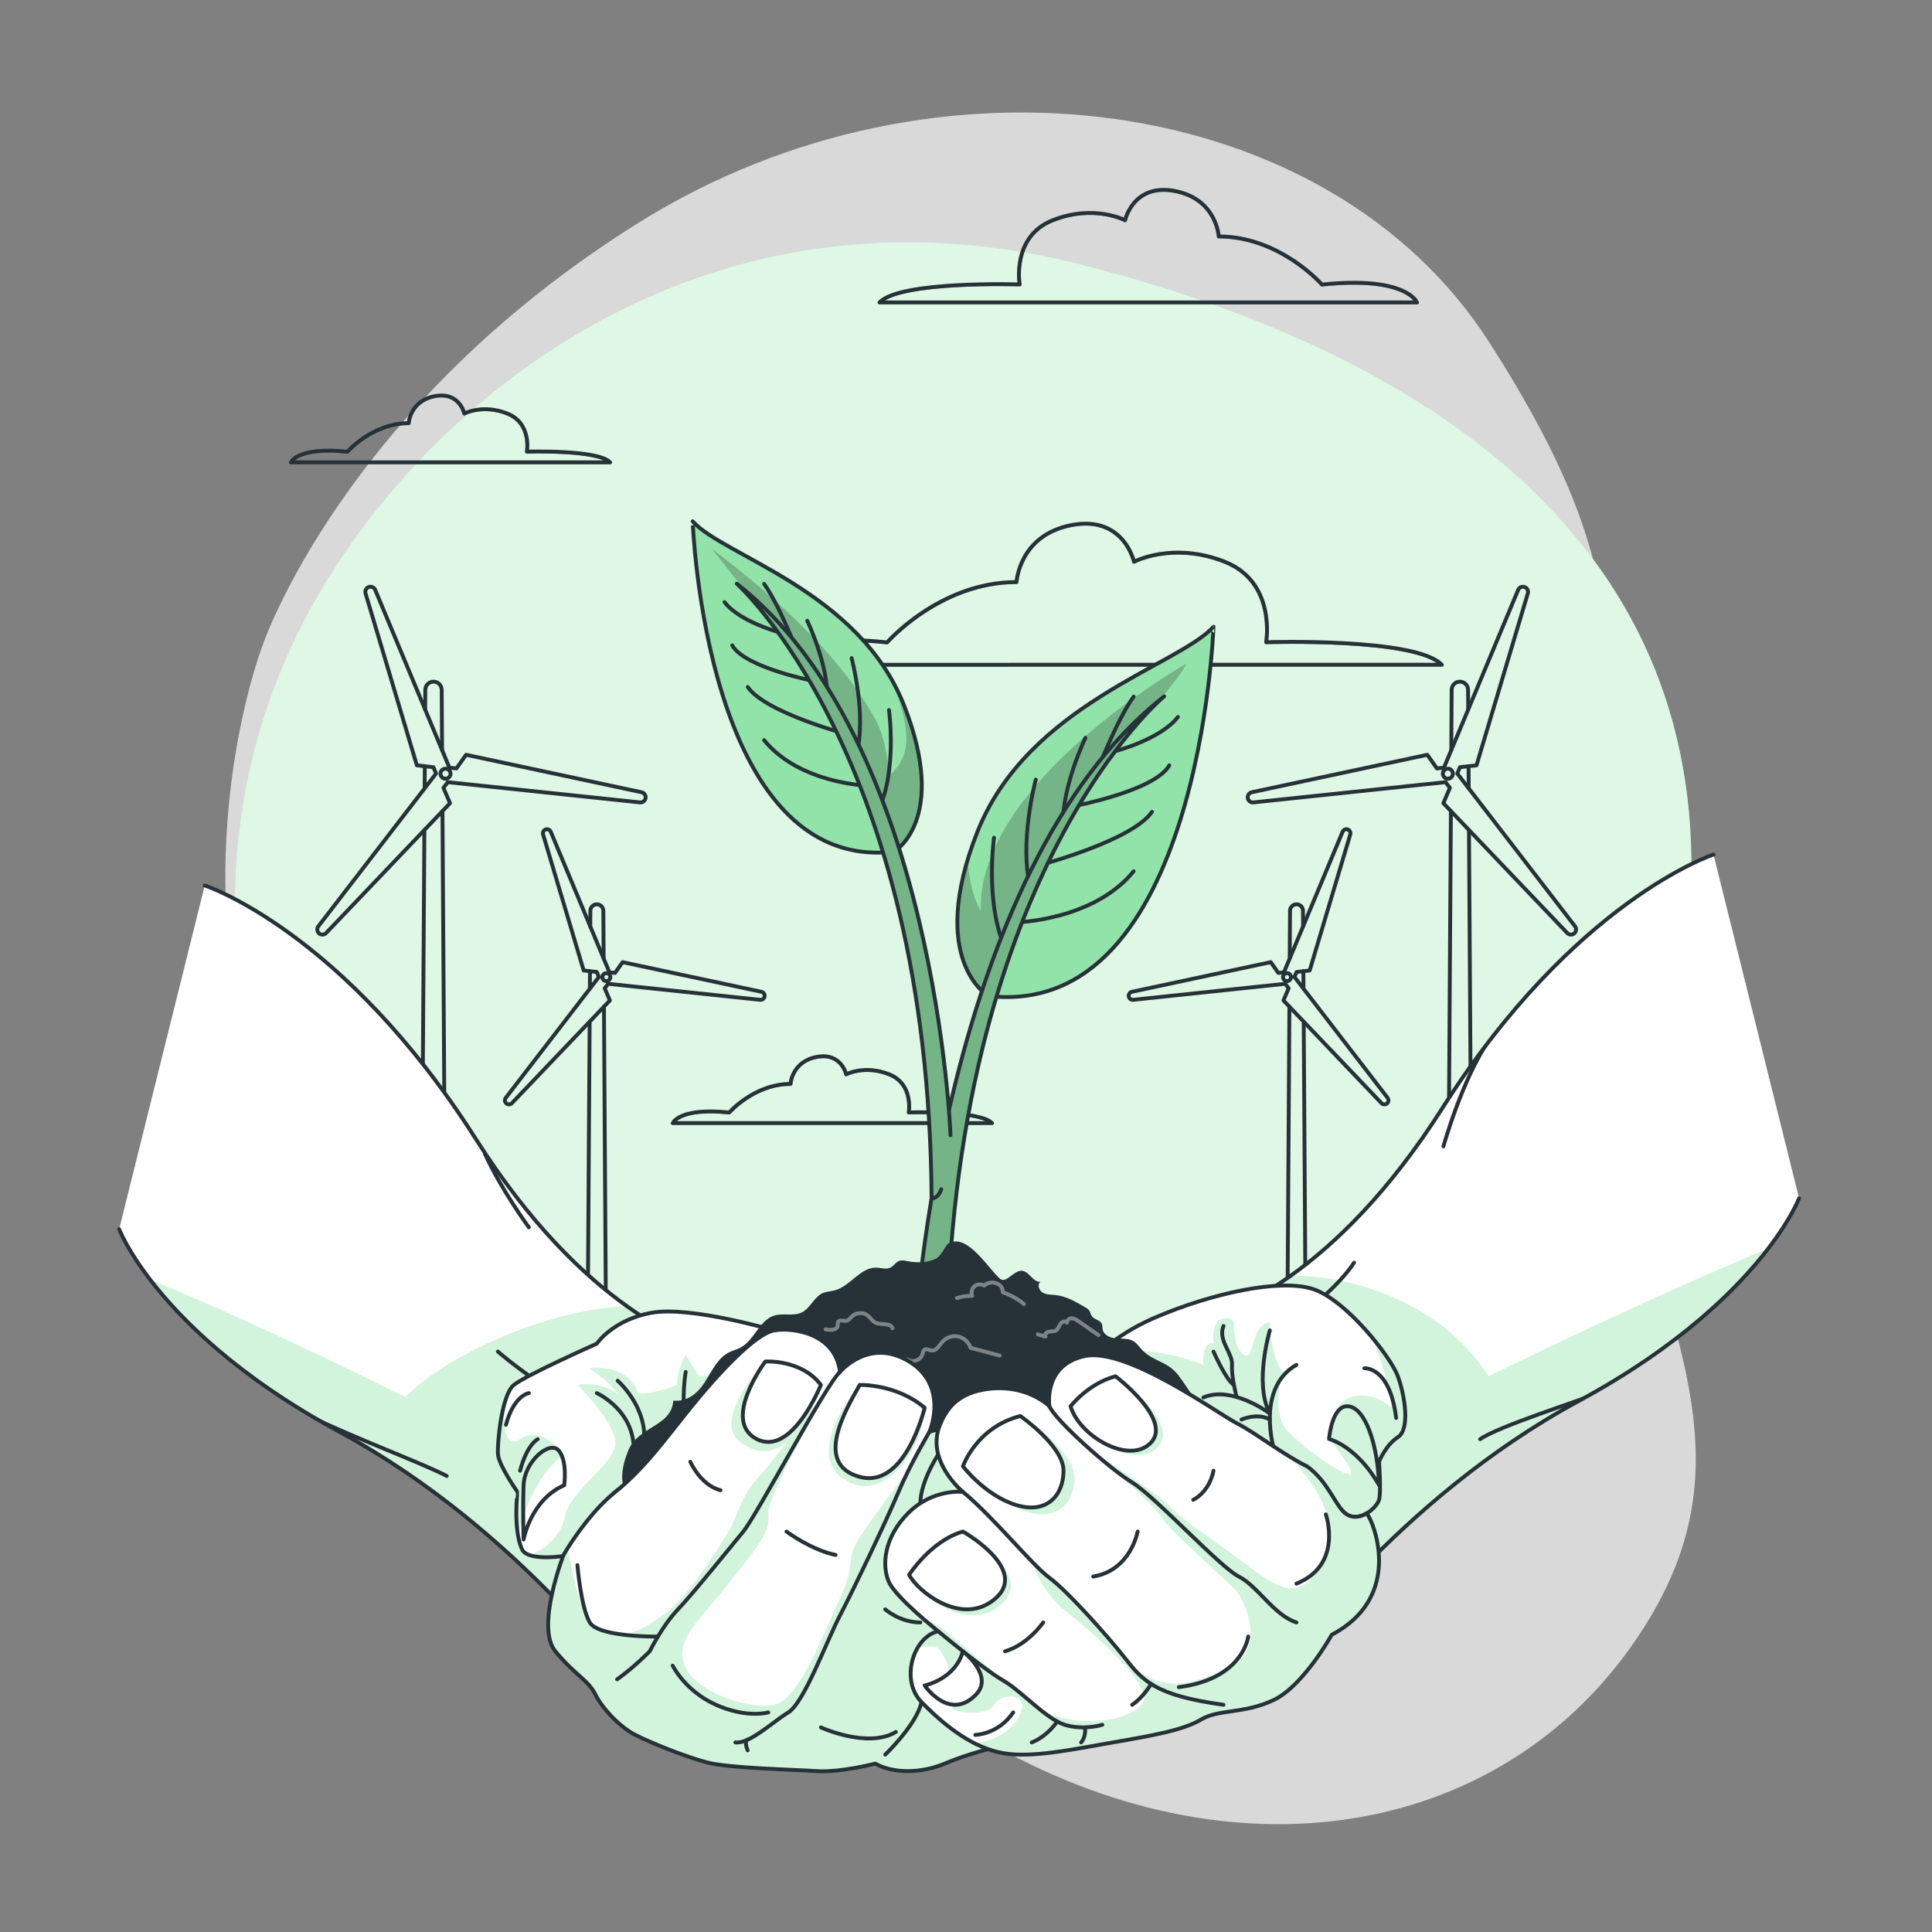
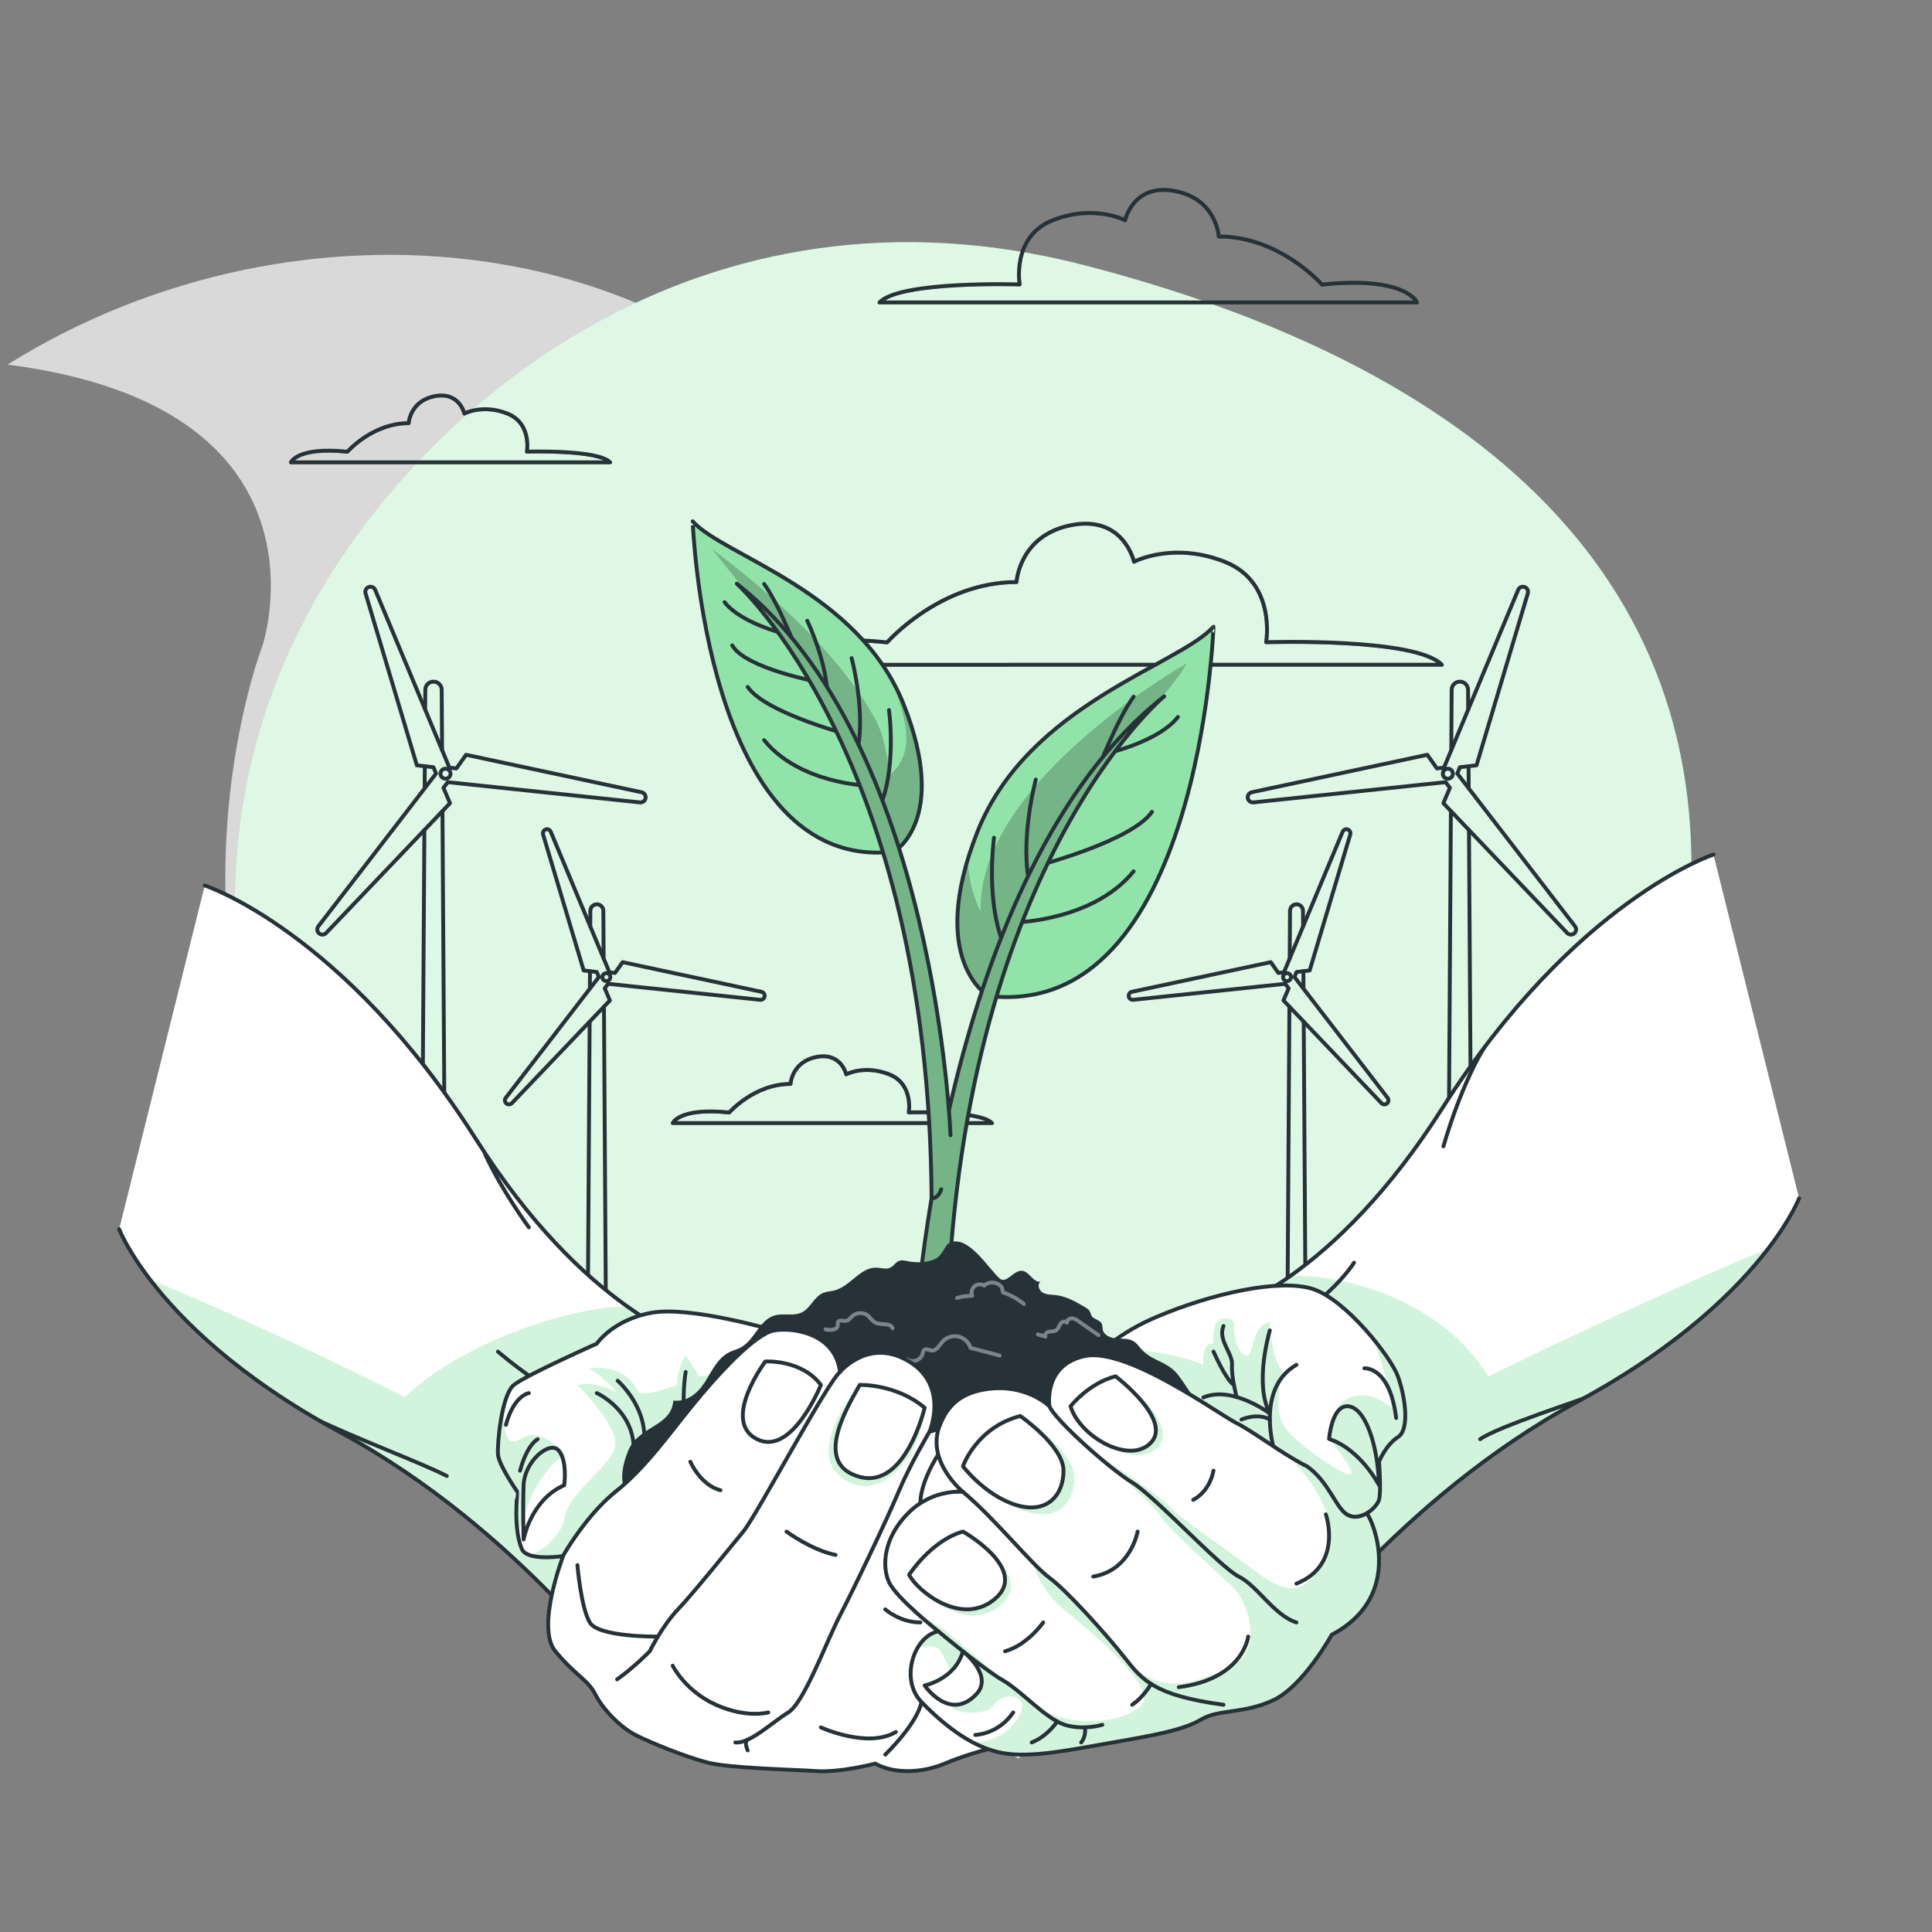
<svg xmlns="http://www.w3.org/2000/svg" xmlns:xlink="http://www.w3.org/1999/xlink" x="0px" y="0px" viewBox="0 0 500 500" style="enable-background:new 0 0 500 500;" xml:space="preserve">
  <rect x="0" y="0" width="500" height="500" fill="#808080" stroke="none" />
  <g id="Background_Simple">
    <g>
-       <path style="opacity:0.7;fill:#FFFFFF;" d="M67.931,167.086c0,0-27.877,71.988,11.297,144.503   c39.174,72.516,119.879,110.802,184.469,143.548c64.59,32.746,131.661,16.799,163.534-36.838   c31.873-53.637-11.845-91.928-11.897-168.418c-0.051-76.49,11.447-96.742-29.963-161.364   c-41.41-64.623-143.059-78.925-219.9-30.996C88.631,105.45,67.931,167.086,67.931,167.086z" />
+       <path style="opacity:0.7;fill:#FFFFFF;" d="M67.931,167.086c0,0-27.877,71.988,11.297,144.503   c39.174,72.516,119.879,110.802,184.469,143.548c31.873-53.637-11.845-91.928-11.897-168.418c-0.051-76.49,11.447-96.742-29.963-161.364   c-41.41-64.623-143.059-78.925-219.9-30.996C88.631,105.45,67.931,167.086,67.931,167.086z" />
    </g>
    <g>
      <path style="fill:#92E3A9;" d="M80.121,157.92c28.824-53.065,101.321-115.003,200.786-89.203   c99.464,25.8,166.662,80.38,155.651,175.343c-11.012,94.963-68.875,173.858-193.518,176.168   C118.396,422.539,16.923,274.268,80.121,157.92z" />
      <path style="opacity:0.7;fill:#FFFFFF;" d="M80.121,157.92c28.824-53.065,101.321-115.003,200.786-89.203   c99.464,25.8,166.662,80.38,155.651,175.343c-11.012,94.963-68.875,173.858-193.518,176.168   C118.396,422.539,16.923,274.268,80.121,157.92z" />
    </g>
  </g>
  <g id="Clouds">
    <g>
      <g>
        <defs>
          <path id="XMLID_434_" d="M229.582,166.248c0,0,13.62-15.613,33.486-15.613c0,0,0.661-12.13,14.22-14.742     c13.558-2.612,16.196,9.483,16.196,9.483s10.022-5.311,23.473,0c13.451,5.311,10.727,20.828,10.727,20.828     s38.816-1.267,45.474,5.85h-89.272H198.71C198.71,172.054,202.231,163.347,229.582,166.248z" />
        </defs>
        <clipPath id="XMLID_00000131358516927121615450000011287287152106529427_">
          <use xlink:href="#XMLID_434_" style="overflow:visible;" />
        </clipPath>
        <path style="opacity:0.5;clip-path:url(#XMLID_00000131358516927121615450000011287287152106529427_);fill:none;stroke:#263238;stroke-linecap:round;stroke-linejoin:round;stroke-miterlimit:10;" d="    M229.582,166.248c0,0,13.62-15.613,33.486-15.613c0,0,0.661-12.13,14.22-14.742c13.558-2.612,16.196,9.483,16.196,9.483    s10.022-5.311,23.473,0c13.451,5.311,10.727,20.828,10.727,20.828s38.816-1.267,45.474,5.85h-89.272H198.71    C198.71,172.054,202.231,163.347,229.582,166.248z" />
        <use xlink:href="#XMLID_434_" style="overflow:visible;fill:none;stroke:#263238;stroke-linecap:round;stroke-linejoin:round;stroke-miterlimit:10;" />
      </g>
      <g>
        <defs>
          <path id="XMLID_433_" d="M342.127,73.643c0,0-10.863-12.453-26.708-12.453c0,0-0.527-9.674-11.342-11.758     c-10.814-2.083-12.918,7.564-12.918,7.564s-7.993-4.236-18.722,0s-8.556,16.612-8.556,16.612s-30.959-1.011-36.27,4.666h71.203     h67.936C366.75,78.274,363.942,71.329,342.127,73.643z" />
        </defs>
        <clipPath id="XMLID_00000093144857893414843100000011792743253409427093_">
          <use xlink:href="#XMLID_433_" style="overflow:visible;" />
        </clipPath>
        <path style="opacity:0.5;clip-path:url(#XMLID_00000093144857893414843100000011792743253409427093_);fill:none;stroke:#263238;stroke-linecap:round;stroke-linejoin:round;stroke-miterlimit:10;" d="    M342.127,73.643c0,0-10.863-12.453-26.708-12.453c0,0-0.527-9.674-11.342-11.758c-10.814-2.083-12.918,7.564-12.918,7.564    s-7.993-4.236-18.722,0s-8.556,16.612-8.556,16.612s-30.959-1.011-36.27,4.666h71.203h67.936    C366.75,78.274,363.942,71.329,342.127,73.643z" />
        <use xlink:href="#XMLID_433_" style="overflow:visible;fill:none;stroke:#263238;stroke-linecap:round;stroke-linejoin:round;stroke-miterlimit:10;" />
      </g>
      <g>
        <defs>
          <path id="XMLID_432_" d="M89.901,116.908c0,0,6.452-7.396,15.864-7.396c0,0,0.313-5.746,6.736-6.984     c6.423-1.238,7.673,4.493,7.673,4.493s4.748-2.516,11.12,0c6.372,2.516,5.082,9.867,5.082,9.867s18.388-0.6,21.543,2.771     h-42.291H75.276C75.276,119.659,76.944,115.534,89.901,116.908z" />
        </defs>
        <clipPath id="XMLID_00000108270977408609399490000007529295356476145087_">
          <use xlink:href="#XMLID_432_" style="overflow:visible;" />
        </clipPath>
        <path style="opacity:0.5;clip-path:url(#XMLID_00000108270977408609399490000007529295356476145087_);fill:none;stroke:#263238;stroke-linecap:round;stroke-linejoin:round;stroke-miterlimit:10;" d="    M89.901,116.908c0,0,6.452-7.396,15.864-7.396c0,0,0.313-5.746,6.736-6.984c6.423-1.238,7.673,4.493,7.673,4.493    s4.748-2.516,11.12,0c6.372,2.516,5.082,9.867,5.082,9.867s18.388-0.6,21.543,2.771h-42.291H75.276    C75.276,119.659,76.944,115.534,89.901,116.908z" />
        <use xlink:href="#XMLID_432_" style="overflow:visible;fill:none;stroke:#263238;stroke-linecap:round;stroke-linejoin:round;stroke-miterlimit:10;" />
      </g>
      <g>
        <defs>
          <path id="XMLID_435_" d="M188.721,287.916c0,0,6.452-7.397,15.864-7.397c0,0,0.313-5.746,6.736-6.984     c6.423-1.237,7.673,4.493,7.673,4.493s4.748-2.516,11.12,0c6.372,2.516,5.082,9.867,5.082,9.867s18.388-0.6,21.543,2.771     h-42.291h-40.351C174.096,290.667,175.764,286.542,188.721,287.916z" />
        </defs>
        <clipPath id="XMLID_00000048478501654621386010000008265782776250179467_">
          <use xlink:href="#XMLID_435_" style="overflow:visible;" />
        </clipPath>
        <path style="opacity:0.5;clip-path:url(#XMLID_00000048478501654621386010000008265782776250179467_);fill:none;stroke:#263238;stroke-linecap:round;stroke-linejoin:round;stroke-miterlimit:10;" d="    M188.721,287.916c0,0,6.452-7.397,15.864-7.397c0,0,0.313-5.746,6.736-6.984c6.423-1.237,7.673,4.493,7.673,4.493    s4.748-2.516,11.12,0c6.372,2.516,5.082,9.867,5.082,9.867s18.388-0.6,21.543,2.771h-42.291h-40.351    C174.096,290.667,175.764,286.542,188.721,287.916z" />
        <use xlink:href="#XMLID_435_" style="overflow:visible;fill:none;stroke:#263238;stroke-linecap:round;stroke-linejoin:round;stroke-miterlimit:10;" />
      </g>
    </g>
  </g>
  <g id="Wind_turbines">
    <g>
      <g>
        <path style="fill:none;stroke:#263238;stroke-linecap:round;stroke-linejoin:round;stroke-miterlimit:10;" d="M114.409,194.122    l-0.1-15.603c-0.007-1.167-0.956-2.11-2.123-2.11c-1.167,0-2.116,0.942-2.123,2.11l-0.033,5.11" />
        <line style="fill:none;stroke:#263238;stroke-linecap:round;stroke-linejoin:round;stroke-miterlimit:10;" x1="109.936" y1="198.295" x2="109.899" y2="204.017" />
        <line style="fill:none;stroke:#263238;stroke-linecap:round;stroke-linejoin:round;stroke-miterlimit:10;" x1="115.296" y1="332.688" x2="114.51" y2="209.902" />
        <line style="fill:none;stroke:#263238;stroke-linecap:round;stroke-linejoin:round;stroke-miterlimit:10;" x1="109.83" y1="214.807" x2="109.076" y2="332.688" />
        <path style="fill:none;stroke:#263238;stroke-linecap:round;stroke-linejoin:round;stroke-miterlimit:10;" d="M166.034,205.032    l-45.417-9.696l-2.493,3.529l-1.815-0.191l-19.204-46.01c-0.283-0.679-1.063-1-1.742-0.716c-0.629,0.262-0.958,0.957-0.763,1.61    l13.281,44.502l4.292,0.495l0.681,1.631l-30.469,39.543c-0.449,0.583-0.34,1.419,0.242,1.868c0.54,0.416,1.306,0.357,1.777-0.136    l32.057-33.602l-1.699-3.973l1.128-1.464l49.727,5.238c0.732,0.077,1.387-0.453,1.464-1.185    C167.152,205.796,166.7,205.174,166.034,205.032z" />
        <circle style="fill:none;stroke:#263238;stroke-linecap:round;stroke-linejoin:round;stroke-miterlimit:10;" cx="115.296" cy="200.233" r="1.301" />
      </g>
      <g>
        <path style="fill:none;stroke:#263238;stroke-linecap:round;stroke-linejoin:round;stroke-miterlimit:10;" d="M156.222,248.047    l-0.079-12.342c-0.006-0.923-0.756-1.669-1.68-1.669c-0.923,0-1.674,0.745-1.68,1.669l-0.026,4.042" />
        <line style="fill:none;stroke:#263238;stroke-linecap:round;stroke-linejoin:round;stroke-miterlimit:10;" x1="152.684" y1="251.348" x2="152.655" y2="255.874" />
        <line style="fill:none;stroke:#263238;stroke-linecap:round;stroke-linejoin:round;stroke-miterlimit:10;" x1="156.924" y1="357.657" x2="156.302" y2="260.529" />
        <line style="fill:none;stroke:#263238;stroke-linecap:round;stroke-linejoin:round;stroke-miterlimit:10;" x1="152.6" y1="264.409" x2="152.004" y2="357.657" />
        <path style="fill:none;stroke:#263238;stroke-linecap:round;stroke-linejoin:round;stroke-miterlimit:10;" d="M197.059,256.677    l-35.927-7.67l-1.972,2.791l-1.436-0.151l-15.191-36.396c-0.224-0.537-0.841-0.791-1.378-0.566    c-0.497,0.207-0.758,0.757-0.604,1.273l10.505,35.202l3.395,0.391l0.538,1.29l-24.102,31.28    c-0.355,0.461-0.269,1.122,0.191,1.478c0.427,0.329,1.033,0.283,1.405-0.107l25.359-26.58l-1.344-3.143l0.893-1.159l39.335,4.144    c0.579,0.061,1.097-0.359,1.158-0.937C197.943,257.281,197.586,256.789,197.059,256.677z" />
        <path style="fill:none;stroke:#263238;stroke-linecap:round;stroke-linejoin:round;stroke-miterlimit:10;" d="M157.953,252.88    c0,0.569-0.461,1.029-1.03,1.029c-0.569,0-1.03-0.461-1.03-1.029s0.461-1.03,1.03-1.03    C157.492,251.851,157.953,252.312,157.953,252.88z" />
      </g>
      <g>
        <path style="fill:none;stroke:#263238;stroke-linecap:round;stroke-linejoin:round;stroke-miterlimit:10;" d="M375.591,194.122    l0.1-15.603c0.007-1.167,0.956-2.11,2.123-2.11c1.167,0,2.116,0.942,2.123,2.11l0.033,5.11" />
        <line style="fill:none;stroke:#263238;stroke-linecap:round;stroke-linejoin:round;stroke-miterlimit:10;" x1="380.064" y1="198.295" x2="380.101" y2="204.017" />
        <line style="fill:none;stroke:#263238;stroke-linecap:round;stroke-linejoin:round;stroke-miterlimit:10;" x1="374.704" y1="332.688" x2="375.49" y2="209.902" />
        <line style="fill:none;stroke:#263238;stroke-linecap:round;stroke-linejoin:round;stroke-miterlimit:10;" x1="380.17" y1="214.807" x2="380.924" y2="332.688" />
        <path style="fill:none;stroke:#263238;stroke-linecap:round;stroke-linejoin:round;stroke-miterlimit:10;" d="M323.966,205.032    l45.417-9.696l2.493,3.529l1.815-0.191l19.204-46.01c0.283-0.679,1.063-1,1.742-0.716c0.629,0.262,0.958,0.957,0.763,1.61    l-13.281,44.502l-4.292,0.495l-0.681,1.631l30.469,39.543c0.449,0.583,0.34,1.419-0.242,1.868    c-0.54,0.416-1.306,0.357-1.777-0.136l-32.057-33.602l1.699-3.973l-1.128-1.464l-49.727,5.238    c-0.732,0.077-1.387-0.453-1.464-1.185C322.848,205.796,323.3,205.174,323.966,205.032z" />
        <circle style="fill:none;stroke:#263238;stroke-linecap:round;stroke-linejoin:round;stroke-miterlimit:10;" cx="374.704" cy="200.233" r="1.301" />
      </g>
      <g>
        <path style="fill:none;stroke:#263238;stroke-linecap:round;stroke-linejoin:round;stroke-miterlimit:10;" d="M333.778,248.047    l0.079-12.342c0.006-0.923,0.756-1.669,1.68-1.669c0.924,0,1.674,0.745,1.68,1.669l0.026,4.042" />
        <line style="fill:none;stroke:#263238;stroke-linecap:round;stroke-linejoin:round;stroke-miterlimit:10;" x1="337.316" y1="251.348" x2="337.345" y2="255.874" />
        <line style="fill:none;stroke:#263238;stroke-linecap:round;stroke-linejoin:round;stroke-miterlimit:10;" x1="333.076" y1="357.657" x2="333.698" y2="260.529" />
        <line style="fill:none;stroke:#263238;stroke-linecap:round;stroke-linejoin:round;stroke-miterlimit:10;" x1="337.4" y1="264.409" x2="337.996" y2="357.657" />
        <path style="fill:none;stroke:#263238;stroke-linecap:round;stroke-linejoin:round;stroke-miterlimit:10;" d="M292.941,256.677    l35.927-7.67l1.972,2.791l1.436-0.151l15.191-36.396c0.224-0.537,0.841-0.791,1.378-0.566c0.497,0.207,0.758,0.757,0.604,1.273    l-10.505,35.202l-3.396,0.391l-0.538,1.29l24.102,31.28c0.355,0.461,0.269,1.122-0.191,1.478    c-0.427,0.329-1.033,0.283-1.405-0.107l-25.359-26.58l1.344-3.143l-0.893-1.159l-39.336,4.144    c-0.579,0.061-1.097-0.359-1.158-0.937C292.056,257.281,292.414,256.789,292.941,256.677z" />
        <path style="fill:none;stroke:#263238;stroke-linecap:round;stroke-linejoin:round;stroke-miterlimit:10;" d="M332.047,252.88    c0,0.569,0.461,1.029,1.03,1.029c0.569,0,1.03-0.461,1.03-1.029s-0.461-1.03-1.03-1.03    C332.508,251.851,332.047,252.312,332.047,252.88z" />
      </g>
    </g>
  </g>
  <g id="Hands">
    <g>
      <g>
        <defs>
          <path id="XMLID_431_" d="M30.84,318.11c0,0,1.94,5.12,7.97,13c7.86,10.26,22.66,25.19,49.14,39.51     c46.8,25.3,76.42,67.34,76.42,67.34l27.23-86.79c0,0-12.11-0.88-29.15-12.98c-11.58-8.22-25.44-21.61-39.31-43.43     c-34.28-53.91-70.15-65.6-70.15-65.6" />
        </defs>
        <use xlink:href="#XMLID_431_" style="overflow:visible;fill:#FFFFFF;" />
        <clipPath id="XMLID_00000114038103306608540850000007527754230721224622_">
          <use xlink:href="#XMLID_431_" style="overflow:visible;" />
        </clipPath>
        <path style="opacity:0.4;clip-path:url(#XMLID_00000114038103306608540850000007527754230721224622_);fill:#92E3A9;" d="    M38.81,331.11c7.86,10.26,22.66,25.19,49.14,39.51c46.8,25.3,76.42,67.34,76.42,67.34l27.23-86.79c0,0-12.11-0.88-29.15-12.98    c-13.95-0.38-42.868,9.09-57.637,23.356C104.813,361.546,70.69,344.25,38.81,331.11z" />
        <path style="clip-path:url(#XMLID_00000114038103306608540850000007527754230721224622_);fill:none;stroke:#263238;stroke-linecap:round;stroke-linejoin:round;stroke-miterlimit:10;" d="    M128.855,349.792c0,0,16.642,14.376,26.037,14.847" />
        <path style="clip-path:url(#XMLID_00000114038103306608540850000007527754230721224622_);fill:none;stroke:#263238;stroke-linecap:round;stroke-linejoin:round;stroke-miterlimit:10;" d="    M80.022,366.459c11.868,5.771,29.275,12.221,35.604,15.523" />
        <path style="clip-path:url(#XMLID_00000114038103306608540850000007527754230721224622_);fill:none;stroke:#263238;stroke-linecap:round;stroke-linejoin:round;stroke-miterlimit:10;" d="    M125.516,298.648c4.352,9.495,11.358,18.989,11.358,18.989" />
        <use xlink:href="#XMLID_431_" style="overflow:visible;fill:none;stroke:#263238;stroke-linecap:round;stroke-linejoin:round;stroke-miterlimit:10;" />
      </g>
      <g>
        <defs>
          <path id="XMLID_430_" d="M465.6,310.11c0,0-1.94,5.12-7.97,13c-7.86,10.26-22.66,25.19-49.14,39.51     c-46.8,25.3-76.42,67.34-76.42,67.34l-27.23-86.79c0,0,12.11-0.88,29.15-12.98c11.58-8.22,25.44-21.61,39.31-43.43     c34.28-53.91,70.15-65.6,70.15-65.6" />
        </defs>
        <use xlink:href="#XMLID_430_" style="overflow:visible;fill:#FFFFFF;" />
        <clipPath id="XMLID_00000027577527441365549460000006930030468670656423_">
          <use xlink:href="#XMLID_430_" style="overflow:visible;" />
        </clipPath>
        <path style="opacity:0.4;clip-path:url(#XMLID_00000027577527441365549460000006930030468670656423_);fill:#92E3A9;" d="    M457.63,323.11c-7.86,10.26-22.66,25.19-49.14,39.51c-46.8,25.3-76.42,67.34-76.42,67.34l-27.23-86.79    c0,0,12.11-0.88,29.15-12.98c13.95-0.38,38.779,6.064,51.23,25.995C385.22,356.185,425.75,336.25,457.63,323.11z" />
        <path style="clip-path:url(#XMLID_00000027577527441365549460000006930030468670656423_);fill:none;stroke:#263238;stroke-linecap:round;stroke-linejoin:round;stroke-miterlimit:10;" d="    M350.428,326.776c0,0-8.124,13.213-29.133,21.507" />
        <path style="clip-path:url(#XMLID_00000027577527441365549460000006930030468670656423_);fill:none;stroke:#263238;stroke-linecap:round;stroke-linejoin:round;stroke-miterlimit:10;" d="    M413.516,360.535c-5.026,2.085-25.714,8.592-30.462,11.924" />
        <path style="clip-path:url(#XMLID_00000027577527441365549460000006930030468670656423_);fill:none;stroke:#263238;stroke-linecap:round;stroke-linejoin:round;stroke-miterlimit:10;" d="    M373.56,296.67c0,0,4.726-17.011,11.66-27.297" />
        <use xlink:href="#XMLID_430_" style="overflow:visible;fill:none;stroke:#263238;stroke-linecap:round;stroke-linejoin:round;stroke-miterlimit:10;" />
      </g>
      <g>
        <path style="fill:#FFFFFF;" d="M213.817,371.936l-29.227,3.509c0,0-20.408,6.222-25.337,10.654s-11.416,16.31-11.416,16.31    s-7.18,1.362-10.862,0.035c-0.912-0.335-1.616-0.843-1.928-1.57c-0.45-1.039-0.762-2.228-0.981-3.486    c-0.9-5.16-0.162-11.289-0.162-11.289s-4.79-6.857-5.021-9.673c-0.219-2.701,0.82-14.383,3.717-17.626    c0.127-0.138,0.254-0.277,0.393-0.381c3.197-2.563,21.458-10.677,21.458-10.677s4.109-6.176,14.163-7.999    c10.042-1.824,31.732,4.571,31.732,4.571l3.151,6.452L213.817,371.936z" />
        <path style="opacity:0.4;fill:#92E3A9;" d="M134.067,397.389c-0.9-5.16-0.162-11.289-0.162-11.289s-4.79-6.857-5.021-9.673    c-0.219-2.701,0.82-14.383,3.717-17.626c-3.359,6.695-2.689,16.91,1.985,13.655c5.714-3.971,11.601,4.144,11.601,4.144    C139.977,379.832,135.44,390.844,134.067,397.389z" />
        <path style="opacity:0.4;fill:#92E3A9;" d="M213.817,371.936l-29.227,3.509c0,0-20.408,6.222-25.337,10.654    s-11.416,16.31-11.416,16.31s-7.18,1.362-10.862,0.035c3.382-1.027,8.288-4.802,9.211-9.892    c1.327-7.238,13.517-13.759,13.055-19.369c-0.473-5.61-9.812-14.764-9.812-14.764c5.483-1.189,10.423,2.216,10.423,2.216    c-2.609-3.532-7.457-6.533-7.457-6.533c10.735-1.166,12.79,6.429,12.79,6.429c3.001,0.669,10.042-2.112,10.042-2.112    c0-4.386,2.228-7.688,2.228-7.688l3.486,5.448c3.786,0,16.507-3.625,22.555-5.414L213.817,371.936z" />
        <g>
          <path style="fill:none;stroke:#263238;stroke-linecap:round;stroke-linejoin:round;stroke-miterlimit:10;" d="M135.048,400.879     c1.571,3.651,12.786,1.536,12.786,1.536s6.487-11.887,11.416-16.32c4.929-4.433,25.344-10.653,25.344-10.653l29.225-3.503     l-13.471-27.627c0,0-21.691-6.393-31.737-4.566c-10.046,1.827-14.156,7.991-14.156,7.991s-18.266,8.118-21.462,10.68     c-3.196,2.563-4.338,15.191-4.11,18.01c0.228,2.819,5.023,9.668,5.023,9.668S132.764,395.571,135.048,400.879z" />
          <path style="fill:none;stroke:#263238;stroke-linecap:round;stroke-linejoin:round;stroke-miterlimit:10;" d="M135.504,398.425     c0,0,1.827-10.275,10.503-14.042c0,0,0.913-6.122-1.37-8.94c-2.283-2.818-8.905,2.661-9.133,8.94     C135.276,390.662,135.504,398.425,135.504,398.425z" />
          <path style="fill:none;stroke:#263238;stroke-linecap:round;stroke-linejoin:round;stroke-miterlimit:10;" d="M154.455,360.535     c0,0,15.223,6.838,7.269,23.848" />
          <path style="fill:none;stroke:#263238;stroke-linecap:round;stroke-linejoin:round;stroke-miterlimit:10;" d="M159.848,357.327     c0,0,12.941,11.163,3.432,25.217" />
          <path style="fill:none;stroke:#263238;stroke-linecap:round;stroke-linejoin:round;stroke-miterlimit:10;" d="M177.456,355.063     c0,0-1.201,6.513,0,14.872" />
          <path style="fill:none;stroke:#263238;stroke-linecap:round;stroke-linejoin:round;stroke-miterlimit:10;" d="M139.157,372.459     c0,0-2.74,1.307-4.566,8.157" />
          <path style="fill:none;stroke:#263238;stroke-linecap:round;stroke-linejoin:round;stroke-miterlimit:10;" d="M136.874,360.535     c0,0-3.882,0.523-5.936,8.208" />
        </g>
      </g>
      <g>
        <path style="fill:#FFFFFF;" d="M361.775,371.936c-3.197,2.055-4.883,6.36-4.883,6.36s0.6,7.803,0,9.858    c-0.6,2.055-4.94,5.933-8.369,3.763c-3.417-2.17-5.194-10.158-14.071-13.621l-55.556-22.116c0,0,2.031-3.197,6.683-7.087    c3.209-2.678,7.676-5.691,13.575-8.207c14.44-6.164,32.02-10.042,40.585-7.307c4.825,1.547,10.631,6.937,15.11,12.247    c3.463,4.098,6.118,8.161,6.926,10.354C363.599,361.213,364.973,369.882,361.775,371.936z" />
        <path style="opacity:0.4;fill:#92E3A9;" d="M361.775,371.936c-3.197,2.055-4.883,6.36-4.883,6.36s0.6,7.803,0,9.858    c-0.6,2.055-4.94,5.933-8.369,3.763c-3.417-2.17-5.194-10.158-14.071-13.621l-55.556-22.116c0,0,2.031-3.197,6.683-7.087    c7.607-0.046,17.626,0.716,25.845,4.121c0,0-0.566-6.176,2.632-5.471c0,0-0.808-6.245,2.643-6.556    c3.44-0.3,2.643,1.985,2.643,1.985s0.035,6.291,2.782,7.561c2.736,1.27,1.154-7.411,6.51-8.623c0,0,0.3,9.777,3.44,12.951    c0,0-3.567,10.308,1.304,15.421c4.871,5.114,14.013,11.197,15.987,11.047c1.974-0.15-5.402-9.13-5.402-9.13    s0.139-9.073,5.737-10.85c5.598-1.789,10.469,2.782,10.469,2.782s-0.843-8.622-5.321-18.503    c3.463,4.098,6.118,8.161,6.926,10.354C363.599,361.213,364.973,369.882,361.775,371.936z" />
        <g>
          <path style="fill:none;stroke:#263238;stroke-linecap:round;stroke-linejoin:round;stroke-miterlimit:10;" d="M278.891,356.185     c0,0,5.814-9.133,20.259-15.298s32.028-10.046,40.589-7.306c8.561,2.74,20.206,17.581,22.032,22.604s3.197,13.699,0,15.754     s-4.881,6.355-4.881,6.355s0.599,7.801,0,9.856c-0.599,2.055-4.937,5.936-8.362,3.767c-3.425-2.169-5.203-10.153-14.08-13.623" />
          <path style="fill:none;stroke:#263238;stroke-linecap:round;stroke-linejoin:round;stroke-miterlimit:10;" d="M343.964,372.396     c0,0,0.683-8.905,5.022-8.448c4.338,0.457,7.59,9.818,7.905,20.435C356.891,384.383,352.186,375.136,343.964,372.396z" />
          <path style="fill:none;stroke:#263238;stroke-linecap:round;stroke-linejoin:round;stroke-miterlimit:10;" d="M329.807,375.443     c0,0-5.023-16.061,5.708-22.226" />
          <path style="fill:none;stroke:#263238;stroke-linecap:round;stroke-linejoin:round;stroke-miterlimit:10;" d="M328.633,344.312     c0,0-4.143,13.778,0,21.502c0,0-9.785-7.346-17.206-4.149" />
          <path style="fill:none;stroke:#263238;stroke-linecap:round;stroke-linejoin:round;stroke-miterlimit:10;" d="M320.03,361.546     c0,0-1.411-5.361-1.182-8.33s-3.729-6.393-2.207-10.046" />
          <path style="fill:none;stroke:#263238;stroke-linecap:round;stroke-linejoin:round;stroke-miterlimit:10;" d="M314.053,349.792     c0,0,3.267,7.439,5.287,8.628" />
          <path style="fill:none;stroke:#263238;stroke-linecap:round;stroke-linejoin:round;stroke-miterlimit:10;" d="M321.29,367.373     c0,0,4.118-1.827,7.345,0" />
          <path style="fill:none;stroke:#263238;stroke-linecap:round;stroke-linejoin:round;stroke-miterlimit:10;" d="M353.096,354.106     c0,0,6.621-0.559,8.22,12.861" />
        </g>
      </g>
      <g>
        <g>
          <g>
            <defs>
              <path id="XMLID_429_" d="M255.776,257.761c0,0-15.93-9.183-2.875-42.351s52.281-43.231,61.151-53.232       C314.053,162.177,310.475,264.049,255.776,257.761z" />
            </defs>
            <use xlink:href="#XMLID_429_" style="overflow:visible;fill:#92E3A9;" />
            <clipPath id="XMLID_00000042702087268516650600000011079079692919259544_">
              <use xlink:href="#XMLID_429_" style="overflow:visible;" />
            </clipPath>
            <path style="opacity:0.3;clip-path:url(#XMLID_00000042702087268516650600000011079079692919259544_);fill-opacity:0.7;" d="      M307.1,171.7c-4.48,8.51-18.27,19.25-33.42,45.09c-9.17,15.64-15.36,31.77-18.42,40.61c-2.41-1.78-12.16-10.78-4.78-35.05      c0.29,8.6,3.34,13.43,3.34,13.43C252.86,202.38,307.1,171.7,307.1,171.7z" />
            <use xlink:href="#XMLID_429_" style="overflow:visible;fill:none;stroke:#263238;stroke-linecap:round;stroke-linejoin:round;stroke-miterlimit:10;" />
          </g>
          <path style="fill:none;stroke:#263238;stroke-linecap:round;stroke-linejoin:round;stroke-miterlimit:10;" d="M257.253,216.791     c0,0-2.479,17.725,3.221,29.275l2.845-7.385c0,0,19.78-0.528,30.066-13.187" />
          <path style="fill:none;stroke:#263238;stroke-linecap:round;stroke-linejoin:round;stroke-miterlimit:10;" d="M268.066,201.758     c0,0-4.483,16.615-1.319,28.22l1.319-5.802c0,0,24.791-6.419,30.066-14.067" />
-           <path style="fill:none;stroke:#263238;stroke-linecap:round;stroke-linejoin:round;stroke-miterlimit:10;" d="M280.907,190.945     c0,0-5.993,12.396-5.856,22.681l2.927-5.011c0,0,20.946-3.956,24.638-10.549" />
          <path style="fill:none;stroke:#263238;stroke-linecap:round;stroke-linejoin:round;stroke-miterlimit:10;" d="M293.385,180.296     c-4.376,6.041-9.565,19.553-9.565,19.553l4.782-5.435c0,0,11.821-3.087,16.234-8.858" />
          <g>
            <defs>
              <path id="XMLID_426_" d="M236.794,345.254c0,0,6.795-119.759,64.502-165.041c0,0-53.536,44.226-56.297,165.041H236.794z" />
            </defs>
            <use xlink:href="#XMLID_426_" style="overflow:visible;fill:#92E3A9;" />
            <clipPath id="XMLID_00000142855331523706776810000013958606751510753954_">
              <use xlink:href="#XMLID_426_" style="overflow:visible;" />
            </clipPath>
            <path style="opacity:0.3;clip-path:url(#XMLID_00000142855331523706776810000013958606751510753954_);fill-opacity:0.7;" d="      M236.794,345.254c0,0,6.795-119.759,64.502-165.041c0,0-53.536,44.226-56.297,165.041H236.794z" />
            <use xlink:href="#XMLID_426_" style="overflow:visible;fill:none;stroke:#263238;stroke-linecap:round;stroke-linejoin:round;stroke-miterlimit:10;" />
          </g>
        </g>
        <g>
          <g>
            <defs>
              <path id="XMLID_428_" d="M231.39,220.409c0,0,14.248-8.214,2.571-37.879c-11.676-29.666-46.761-38.666-54.694-47.612       C179.267,134.918,182.467,226.034,231.39,220.409z" />
            </defs>
            <use xlink:href="#XMLID_428_" style="overflow:visible;fill:#92E3A9;" />
            <clipPath id="XMLID_00000137816470984178531290000015918462500883568558_">
              <use xlink:href="#XMLID_428_" style="overflow:visible;" />
            </clipPath>
            <path style="opacity:0.3;clip-path:url(#XMLID_00000137816470984178531290000015918462500883568558_);fill-opacity:0.7;" d="      M234.006,182.512c-0.633-1.601-1.357-3.161-2.245-4.634c-1.793-2.973,2.719,5.888,2.811,13.067      c0.033,2.595-0.659,6.593-4.195,9.497c-0.901-4.701-1.391-9.637-3.632-13.866c-11.463-21.631-38.224-41.242-42.475-44.476      c0.46,0.58,15.11,18.97,23.78,29.6c4.651,5.708,7.742,12.91,10.797,19.543c3.883,8.43,7.361,17.027,10.814,25.64      c0.482,1.202,0.964,2.405,1.446,3.607c3.88-2.425,6.043-6.918,6.906-11.411c1.474-7.672-0.286-15.599-2.738-23.017      C234.882,184.87,234.468,183.68,234.006,182.512z" />
            <use xlink:href="#XMLID_428_" style="overflow:visible;fill:none;stroke:#263238;stroke-linecap:round;stroke-linejoin:round;stroke-miterlimit:10;" />
          </g>
          <path style="fill:none;stroke:#263238;stroke-linecap:round;stroke-linejoin:round;stroke-miterlimit:10;" d="M230.069,183.766     c0,0,2.217,15.854-2.881,26.184l-2.545-6.605c0,0-17.692-0.472-26.891-11.794" />
          <path style="fill:none;stroke:#263238;stroke-linecap:round;stroke-linejoin:round;stroke-miterlimit:10;" d="M220.398,170.32     c0,0,4.01,14.861,1.18,25.24l-1.18-5.189c0,0-22.173-5.741-26.891-12.582" />
          <path style="fill:none;stroke:#263238;stroke-linecap:round;stroke-linejoin:round;stroke-miterlimit:10;" d="M208.913,160.649     c0,0,5.36,11.087,5.238,20.286l-2.618-4.482c0,0-18.734-3.538-22.036-9.436" />
          <path style="fill:none;stroke:#263238;stroke-linecap:round;stroke-linejoin:round;stroke-miterlimit:10;" d="M197.753,151.124     c3.914,5.403,8.555,17.489,8.555,17.489l-4.277-4.861c0,0-10.573-2.761-14.52-7.923" />
          <g>
            <defs>
              <path id="XMLID_427_" d="M245.989,293.805c0,0-3.7-102.255-55.313-142.755c0,0,49.698,44.51,50.419,159.048       c0,0,1.623,0.32,2.495-2.317" />
            </defs>
            <use xlink:href="#XMLID_427_" style="overflow:visible;fill:#92E3A9;" />
            <clipPath id="XMLID_00000116206069604704374500000016617895205582327184_">
              <use xlink:href="#XMLID_427_" style="overflow:visible;" />
            </clipPath>
            <path style="opacity:0.3;clip-path:url(#XMLID_00000116206069604704374500000016617895205582327184_);fill-opacity:0.7;" d="      M245.989,293.805c0,0-3.7-102.255-55.313-142.755c0,0,49.698,44.51,50.419,159.048c0,0,1.623,0.32,2.495-2.317" />
            <use xlink:href="#XMLID_427_" style="overflow:visible;fill:none;stroke:#263238;stroke-linecap:round;stroke-linejoin:round;stroke-miterlimit:10;" />
          </g>
        </g>
        <path style="fill:#263238;" d="M162.554,386.703c0,0-3.449-2.721,0.001-11.224c2.639-6.505,11.221-6.187,11.694-13.018    c3.524,0.436,6.336-1.894,8.151-4.742c1.822-2.859,3.294-6.268,6.335-7.768c0.944-0.465,1.986-0.711,2.915-1.204    c3.606-1.913,4.856-7.111,8.764-8.29c2.302-0.695,4.955,0.257,7.108-0.812c2.228-1.106,3.152-4.022,5.437-5.005    c0.957-0.412,2.035-0.424,3.043-0.688c4.053-1.063,6.658-6.036,10.845-5.887c1.216,0.043,2.508,0.531,3.597-0.013    c0.849-0.424,1.352-1.394,2.24-1.728c0.723-0.273,1.526-0.061,2.285,0.087c2.198,0.429,4.968,0.387,7.039-0.578    c1.958-0.912,2.461-3.567,3.678-4.166c4.851-2.387,10.299,6.925,13.101,9.254c1.642,1.365,3.491-2.132,5.624-2.049    c1.936,0.075,2.929,3.075,4.851,2.836c-0.889,0.703-0.384,2.253,0.597,2.821c0.981,0.568,2.183,0.509,3.31,0.63    c2.764,0.296,5.255,1.739,7.651,3.149c0.411,0.242,0.837,0.497,1.101,0.895c0.29,0.438,0.35,0.999,0.652,1.428    c0.627,0.89,2.092,0.956,2.56,1.939c0.227,0.478,0.143,1.042,0.254,1.559c0.316,1.481,2.06,2.151,3.57,2.258    s3.139-0.064,4.428,0.729c0.984,0.606,1.581,1.67,2.412,2.474c3.009,2.909,6.482,2.751,9.254,6.434    c2.899,3.851,4.858,8.054,9.003,10.835c7.024,4.713,8.994,11.347,10.91,17.525c1.916,6.178-25.226,21.529-79.963,25.458    C190.264,413.769,161.828,390.862,162.554,386.703z" />
        <path style="opacity:0.4;fill:none;stroke:#FFFFFF;stroke-linecap:round;stroke-linejoin:round;stroke-miterlimit:10;" d="    M213.658,344.024c1.227,0.312,3.045,0.24,3.154-1.021c0.024-0.282-0.058-0.582,0.055-0.842c0.326-0.743,1.467-0.171,2.257-0.356    c0.59-0.138,0.945-0.717,1.379-1.139c1.068-1.039,2.924-1.127,4.085-0.194c0.695,0.559,1.149,1.418,1.947,1.818    c1.471,0.738,3.91-0.092,4.452,1.462" />
        <path style="opacity:0.4;fill:none;stroke:#FFFFFF;stroke-linecap:round;stroke-linejoin:round;stroke-miterlimit:10;" d="    M234.751,351.81c1.331,0.981,3.548,0.219,3.994-1.373c0.112-0.4,0.155-0.871,0.492-1.113c0.525-0.375,1.219,0.122,1.861,0.188    c1.267,0.13,1.983-1.349,2.832-2.299c1-1.12,2.624-1.644,4.091-1.318c1.466,0.325,2.717,1.486,3.149,2.924    c2.513,0.665,5.025,1.329,7.538,1.994" />
        <path style="opacity:0.4;fill:none;stroke:#FFFFFF;stroke-linecap:round;stroke-linejoin:round;stroke-miterlimit:10;" d="    M247.651,335.933c1.274-0.408,2.617-0.604,3.955-0.577c-0.35-0.834-0.099-1.881,0.591-2.465c0.69-0.584,1.765-0.659,2.529-0.175    c1.237-1.245,3.621-0.983,4.558,0.501c0.098,0.422,0.197,0.844,0.295,1.266c1.964,0.647,3.804,1.67,5.391,2.995" />
        <path style="opacity:0.4;fill:none;stroke:#FFFFFF;stroke-linecap:round;stroke-linejoin:round;stroke-miterlimit:10;" d="    M268.582,345.33c0.659,0.195,1.318,0.391,1.978,0.586c-0.33-0.518,0.293-1.16,0.896-1.275c0.603-0.115,1.271,0.003,1.798-0.311    c0.596-0.356,0.777-1.118,1.163-1.695c0.386-0.577,1.373-0.913,1.699-0.3c-0.078-0.649,0.635-1.169,1.288-1.148    c0.653,0.022,1.23,0.409,1.767,0.783c1.707,1.188,3.415,2.377,5.122,3.565" />
      </g>
      <g>
        <path style="fill:#FFFFFF;" d="M145.855,402.413c0,0,5.784-10.229,13.395-16.318c7.611-6.089,13.09-13.886,19.788-22.164    c6.697-8.279,16.439-18.782,21.31-19.619s15.83,0.724,17.048,10.751c0,0,7.459-9.043,17.885-2.704s5.251,18.211,5.251,18.211    s3.793-1.522,6.158,0c2.366,1.522,9.082,82.115,9.082,82.115s-5.499,1.299-11.283,3.734c-5.784,2.435-13.09,2.74-17.961,0    c0,0-9.133,2.363-15.222,1.942c-6.089-0.42-22.528-0.725-28.312-2.247c-5.784-1.522-14.613-5.108-18.57-7.12    s-8.524-6.796-10.351-10.493s-5.175-4.907-10.351-11.152C138.548,421.105,145.855,402.413,145.855,402.413z" />
-         <path style="opacity:0.4;fill:#92E3A9;" d="M246.692,370.574c-2.285-1.466-5.898-0.104-6.152-0.012    c0.069-0.173,0.635-1.535,0.993-3.521l-6.256,13.171c0,0-9.661,12.582-13.124,18.215c-3.463,5.633-0.496,6.233-4.756,15.214    c-4.259,8.98-10.469,26.156-17.049,27.553c-6.579,1.408-20.558-3.394-23.155-10.123c-2.609-6.718,3.671-11.485,11.358-21.228    c7.688-9.742,10.885-13.401,10.273-17.926c-0.589-4.386,15.029-31.755,15.987-33.417c-0.405,0.535-2.817,3.773-5.837,7.758    c1.209-2.21,2.371-4.819,3.477-7.838l-14.384-6.062c0,0-14.156,15.06-6.545,20.821c4.185,3.168,8.323,3.223,12.175-0.025    c-3.046,3.933-5.959,7.589-7.607,9.389c-4.571,4.975-5.483,10.55-7.538,13.828c-2.055,3.267-10.192,16.899-17.211,21.816    c-7.018,4.917-11.174,6.268-16.887,3.186c-3.902-2.101-6.326-13.69-7.48-20.812c-0.727,1.143-1.12,1.847-1.12,1.847    s-7.307,18.7-2.124,24.944c5.171,6.245,8.519,7.445,10.342,11.151c1.835,3.694,6.395,8.473,10.354,10.493    c3.959,2.008,12.79,5.598,18.573,7.122c5.783,1.512,22.22,1.824,28.315,2.239c6.083,0.427,15.214-1.939,15.214-1.939    c4.871,2.736,12.178,2.436,17.961,0c4.282-1.801,8.415-2.99,10.273-3.486c0.323-0.415,0.623-0.843,0.935-1.27    C254.91,442.349,248.896,371.983,246.692,370.574z" />
        <path style="opacity:0.4;fill:#92E3A9;" d="M222.495,358.42c0,0-14.54,16.792-4.49,24.124    c10.049,7.331,20.822-6.645,21.294-18.214L222.495,358.42z" />
        <g>
          <path style="fill:none;stroke:#263238;stroke-linecap:round;stroke-linejoin:round;stroke-miterlimit:10;" d="M255.776,452.68     c0,0-0.369,0.092-1.016,0.254c-1.858,0.496-5.991,1.685-10.273,3.486c-5.783,2.436-13.09,2.736-17.961,0     c0,0-9.131,2.366-15.214,1.939c-6.095-0.415-22.532-0.727-28.315-2.239c-5.783-1.524-14.613-5.114-18.573-7.122     c-3.959-2.02-8.519-6.799-10.354-10.493c-1.824-3.705-5.171-4.906-10.342-11.151c-5.183-6.245,2.124-24.944,2.124-24.944     s0.392-0.704,1.12-1.847c2.043-3.232,6.66-9.973,12.282-14.463c7.607-6.095,13.09-13.886,19.785-22.174     c6.695-8.276,16.437-18.78,21.308-19.611c4.871-0.843,15.837,0.727,17.049,10.746c0,0,7.457-9.038,17.88-2.701     c6.833,4.155,6.972,10.677,6.256,14.683c-0.358,1.985-0.923,3.347-0.993,3.521c0.254-0.092,3.867-1.454,6.152,0.012     c2.205,1.408,8.219,71.774,9.004,81.09C255.741,452.322,255.776,452.68,255.776,452.68z" />
          <path style="fill:none;stroke:#263238;stroke-linecap:round;stroke-linejoin:round;stroke-miterlimit:10;" d="M217.396,355.063     c-3.349,2.72-21.615,37.197-25.039,41.307c-3.425,4.11-12.786,15.821-16.896,20.126c-4.11,4.305-7.306,10.854-7.306,10.854     s-4.338,4.402-8.448,7.26" />
          <path style="fill:none;stroke:#263238;stroke-linecap:round;stroke-linejoin:round;stroke-miterlimit:10;" d="M240.533,370.569     c0,0-5.023,8.448-7.991,15.526c-2.968,7.078-11.568,25.115-15.145,31.965c-3.577,6.85-9.285,22.604-13.395,25.116     c-4.11,2.512-10.046,8.22-13.699,7.763" />
          <path style="fill:none;stroke:#263238;stroke-linecap:round;stroke-linejoin:round;stroke-miterlimit:10;" d="M193.498,452.994     c0,0-1.019-2.245,0-2.766" />
          <path style="fill:none;stroke:#263238;stroke-linecap:round;stroke-linejoin:round;stroke-miterlimit:10;" d="M229.098,454.098     c0,0,8.229-7.868,9.375-13.619c1.146-5.751,17.301-50.998,17.301-50.998" />
          <path style="fill:#FFFFFF;stroke:#263238;stroke-linecap:round;stroke-linejoin:round;stroke-miterlimit:10;" d="     M198.065,352.358c0,0,9.361-0.608,14.384,6.062c0,0-7.535,18.77-16.668,13.976C186.648,367.601,198.065,352.358,198.065,352.358     z" />
          <path style="fill:#FFFFFF;stroke:#263238;stroke-linecap:round;stroke-linejoin:round;stroke-miterlimit:10;" d="     M222.495,358.42c0,0,9.412-0.33,16.804,5.909c0,0-4.931,21.081-16.804,17.884C210.622,379.017,218.614,365.222,222.495,358.42z" />
          <path style="fill:none;stroke:#263238;stroke-linecap:round;stroke-linejoin:round;stroke-miterlimit:10;" d="M242.816,376.427     c0,0-5.251,7.919-4.566,13.702s8.442,4.707,8.442,4.707" />
          <path style="fill:none;stroke:#263238;stroke-linecap:round;stroke-linejoin:round;stroke-miterlimit:10;" d="M203.544,396.37     c0,0,6.452,4.785,12.702,6.046" />
          <path style="fill:none;stroke:#263238;stroke-linecap:round;stroke-linejoin:round;stroke-miterlimit:10;" d="M149.432,405.046     c0,0,0.913,10.96,3.197,14.841c2.283,3.882,17.636,3.653,17.636,3.653" />
          <path style="fill:none;stroke:#263238;stroke-linecap:round;stroke-linejoin:round;stroke-miterlimit:10;" d="M174.091,431.075     c0,0,3.197,6.545,11.188,10.122c7.991,3.577,13.544,1.979,13.544,1.979" />
          <path style="fill:none;stroke:#263238;stroke-linecap:round;stroke-linejoin:round;stroke-miterlimit:10;" d="M212.449,447.049     c0,0,12.101,5.552,19.407,1.182" />
          <path style="fill:none;stroke:#263238;stroke-linecap:round;stroke-linejoin:round;stroke-miterlimit:10;" d="M178.657,378.294     c0,0,2.584,6.04,7.799,7.377" />
          <path style="fill:none;stroke:#263238;stroke-linecap:round;stroke-linejoin:round;stroke-miterlimit:10;" d="M229.098,416.496     c0,0,3.777,3.391,9.09,3.391" />
        </g>
      </g>
      <g>
        <path style="fill:#FFFFFF;" d="M344.645,423.083c0,0-7.307,13.24-15.064,16.899c-7.768,3.648-14.163,2.286-18.723,5.021    c-4.571,2.736-12.328,4.109-22.832,5.933c-10.504,1.824-21.078,4.109-28.58,2.747c-2.528-0.462-5.01-1.362-7.434-2.62    c-4.756-2.447-9.292-6.233-13.54-10.585c-3.728-3.832-3.417-10.031-0.9-14.163c1.258-2.101,3.093-3.682,5.241-4.144    c0,0-2.516-1.997-5.344-4.536c-3.07-2.736-6.487-6.118-7.434-8.253c-1.835-4.109-1.374-11.416,5.021-17.811    c6.395-6.395,14.152-5.471,14.152-5.471s-9.777-8.011-5.933-17.361c1.385-3.382,3.867-7.849,11.416-9.13    c10.804-1.824,16.899,4.34,16.899,4.34s-1.708-10.723,9.188-13.009c10.897-2.285,34.64,15.064,39.212,17.349    c3.29,1.639,8.449,5.402,13.297,8.392c0.392,0.242,0.785,0.485,1.166,0.716c1.339,0.808,2.643,1.535,3.855,2.112    c5.656,4.109,7.364,10.596,10.216,12.409c1.697,1.074,3.624,0.67,5.194-0.277c0.196,0.289,0.369,0.566,0.52,0.843    C356.523,396.592,362.006,413.953,344.645,423.083z" />
        <path style="opacity:0.4;fill:#92E3A9;" d="M344.645,423.083c0,0-7.307,13.24-15.064,16.899    c-7.768,3.648-14.163,2.286-18.723,5.021c-4.571,2.736-12.328,4.109-22.832,5.933c-10.504,1.824-21.078,4.109-28.58,2.747    c-2.528-0.462-5.01-1.362-7.434-2.62c5.668-0.439,10.008-3.278,12.039-7.538c2.505-5.275-4.952-5.679-6.741-2.332    c-1.789,3.336-12.513,2.135-10.62,0c1.893-2.124-1.893-13.09-3.878-14.567c-0.854-0.646-3.047-0.589-5.241-0.312    c1.258-2.101,3.093-3.682,5.241-4.144c0,0-2.516-1.997-5.344-4.536l6.995,4.156c0,0,14.983,13.009,23.19,19.404    c8.207,6.383,23.721,4.871,27.796,0c4.075-4.883-14.429-20.085-20.212-24.702c-5.598-4.467-8.069-11.935-8.207-12.397    c0.485,0.462,15.641,15.133,24.033,24.921c8.542,9.95,17.441,7.007,27.103,2.493c9.65-4.513,4.259-17.407,1.177-20.477    c-3.093-3.07-16.703-14.891-18.838-18.48c-2.066-3.463-17.049-16.276-17.984-17.072c1.027,0.658,17.453,11.312,19.808,14.002    c2.436,2.77,8.53,6.96,17.695,13.54c9.177,6.579,16.103,14.129,22.878,0c4.652-9.719-3.855-20.535-9.615-26.341    c0.392,0.242,0.785,0.485,1.166,0.716c1.339,0.808,2.643,1.535,3.855,2.112c5.656,4.109,7.364,10.596,10.216,12.409    c1.697,1.074,3.624,0.67,5.194-0.277c0.196,0.289,0.369,0.566,0.52,0.843C356.523,396.592,362.006,413.953,344.645,423.083z" />
        <path style="opacity:0.4;fill:#92E3A9;" d="M252.034,381.262c0,0,3.425-10.046,14.841-13.014c0,0,11.188,7.763,11.188,14.156    c0,6.393-4.313,11.337-12.317,8.865C257.742,388.796,252.034,381.262,252.034,381.262z" />
        <path style="opacity:0.4;fill:#92E3A9;" d="M278.891,365.101c0,0,4.577-5.936,11.645-7.763c0,0,14.737,11.188,9.195,17.124    C294.189,380.399,281.174,372.864,278.891,365.101z" />
        <path style="opacity:0.4;fill:#92E3A9;" d="M236.794,409.139c0,0,5.633-8.824,13.928-11.188c0,0,17.124,9.666,8.448,17.276    C250.494,422.838,238.849,413.249,236.794,409.139z" />
        <g>
          <path style="fill:none;stroke:#263238;stroke-linecap:round;stroke-linejoin:round;stroke-miterlimit:10;" d="M344.645,423.083     c0,0-7.307,13.24-15.064,16.899c-7.768,3.648-14.163,2.286-18.723,5.021c-4.571,2.736-12.328,4.109-22.832,5.933     c-10.504,1.824-21.078,4.109-28.58,2.747c-7.503-1.374-14.567-6.637-20.974-13.205c-5.621-5.783-2.055-16.934,4.34-18.307     c0,0-10.954-8.68-12.778-12.79c-1.835-4.109-1.374-11.416,5.021-17.811c6.395-6.395,14.152-5.471,14.152-5.471     s-9.777-8.011-5.933-17.361c1.385-3.382,3.867-7.849,11.416-9.13c10.804-1.824,16.899,4.34,16.899,4.34     s-1.708-10.723,9.188-13.009c10.897-2.285,34.64,15.064,39.212,17.349c3.555,1.778,9.304,6.025,14.463,9.107     c1.339,0.808,2.643,1.535,3.855,2.112c5.656,4.109,7.364,10.596,10.216,12.409c1.697,1.074,3.624,0.67,5.194-0.277     c0.196,0.289,0.369,0.566,0.52,0.843C356.523,396.592,362.006,413.953,344.645,423.083z" />
          <path style="fill:none;stroke:#263238;stroke-linecap:round;stroke-linejoin:round;stroke-miterlimit:10;" d="M271.585,363.948     c1.522,3.577,15.42,16.059,21.41,19.712c5.989,3.653,22.733,21.919,27.604,24.354c4.871,2.435,9.133,10.046,14.917,11.873" />
          <path style="fill:none;stroke:#263238;stroke-linecap:round;stroke-linejoin:round;stroke-miterlimit:10;" d="M249.209,386.095     c8.372,7.002,17.809,18.875,22.376,22.223c4.566,3.349,14.917,14.917,19.484,20.701c4.566,5.784,7.611,9.742,25.572,12.177" />
          <path style="fill:none;stroke:#263238;stroke-linecap:round;stroke-linejoin:round;stroke-miterlimit:10;" d="M323.033,423.54     c0,0-1.218,10.96-17.961,13.091" />
          <path style="fill:none;stroke:#263238;stroke-linecap:round;stroke-linejoin:round;stroke-miterlimit:10;" d="M343.126,391.917     c0,0,4.566,13.053-7.611,17.923" />
          <path style="fill:none;stroke:#263238;stroke-linecap:round;stroke-linejoin:round;stroke-miterlimit:10;" d="M242.816,422.17     c0,0,11.81,9.894,16.636,12.634c4.827,2.74,11.22,10.046,16.09,11.568c4.871,1.522,9.742,0,9.742,0" />
          <path style="fill:none;stroke:#263238;stroke-linecap:round;stroke-linejoin:round;stroke-miterlimit:10;" d="M297.904,435.805     c0,0-2.07,3.565-4.91,5.392" />
          <path style="fill:#FFFFFF;stroke:#263238;stroke-linecap:round;stroke-linejoin:round;stroke-miterlimit:10;" d="     M249.209,379.474c0,0,3.425-10.046,14.841-13.014c0,0,11.188,7.763,11.188,14.156c0,6.393-4.313,11.337-12.317,8.865     C254.917,387.009,249.209,379.474,249.209,379.474z" />
          <path style="fill:#FFFFFF;stroke:#263238;stroke-linecap:round;stroke-linejoin:round;stroke-miterlimit:10;" d="     M277.064,363.948c0,0,4.577-5.936,11.644-7.763c0,0,14.737,11.188,9.195,17.124     C292.362,379.246,279.348,371.711,277.064,363.948z" />
          <path style="fill:#FFFFFF;stroke:#263238;stroke-linecap:round;stroke-linejoin:round;stroke-miterlimit:10;" d="     M235.281,407.557c0,0,5.633-8.824,13.928-11.188c0,0,17.124,9.666,8.448,17.276     C248.981,421.257,237.336,411.667,235.281,407.557z" />
          <path style="fill:#FFFFFF;stroke:#263238;stroke-linecap:round;stroke-linejoin:round;stroke-miterlimit:10;" d="     M239.299,436.199c0,0,7.939-1.607,9.887-8.849c0,0,8.121,6.275,3.448,11.152C245.749,445.687,239.299,436.199,239.299,436.199z" />
          <path style="fill:none;stroke:#263238;stroke-linecap:round;stroke-linejoin:round;stroke-miterlimit:10;" d="M308.801,388.15     c0,0,4.11-1.827,5.251-7.535" />
          <path style="fill:none;stroke:#263238;stroke-linecap:round;stroke-linejoin:round;stroke-miterlimit:10;" d="M294.417,396.37     c0,0-1.765,10.031-11.492,11.645" />
          <path style="fill:none;stroke:#263238;stroke-linecap:round;stroke-linejoin:round;stroke-miterlimit:10;" d="M269.986,419.887     c0,0-3.998,5.792-9.876,7.463" />
          <path style="fill:none;stroke:#263238;stroke-linecap:round;stroke-linejoin:round;stroke-miterlimit:10;" d="M273.602,445.523     c0,0-2.474,3.818-6.584,5.416" />
          <path style="fill:none;stroke:#263238;stroke-linecap:round;stroke-linejoin:round;stroke-miterlimit:10;" d="M280.782,447.049     c0,0,0.415,2.196-0.978,3.89" />
          <path style="fill:none;stroke:#263238;stroke-linecap:round;stroke-linejoin:round;stroke-miterlimit:10;" d="M252.405,448.994     c0,0,5.936-0.11,9.818-5.818" />
        </g>
      </g>
    </g>
  </g>
</svg>